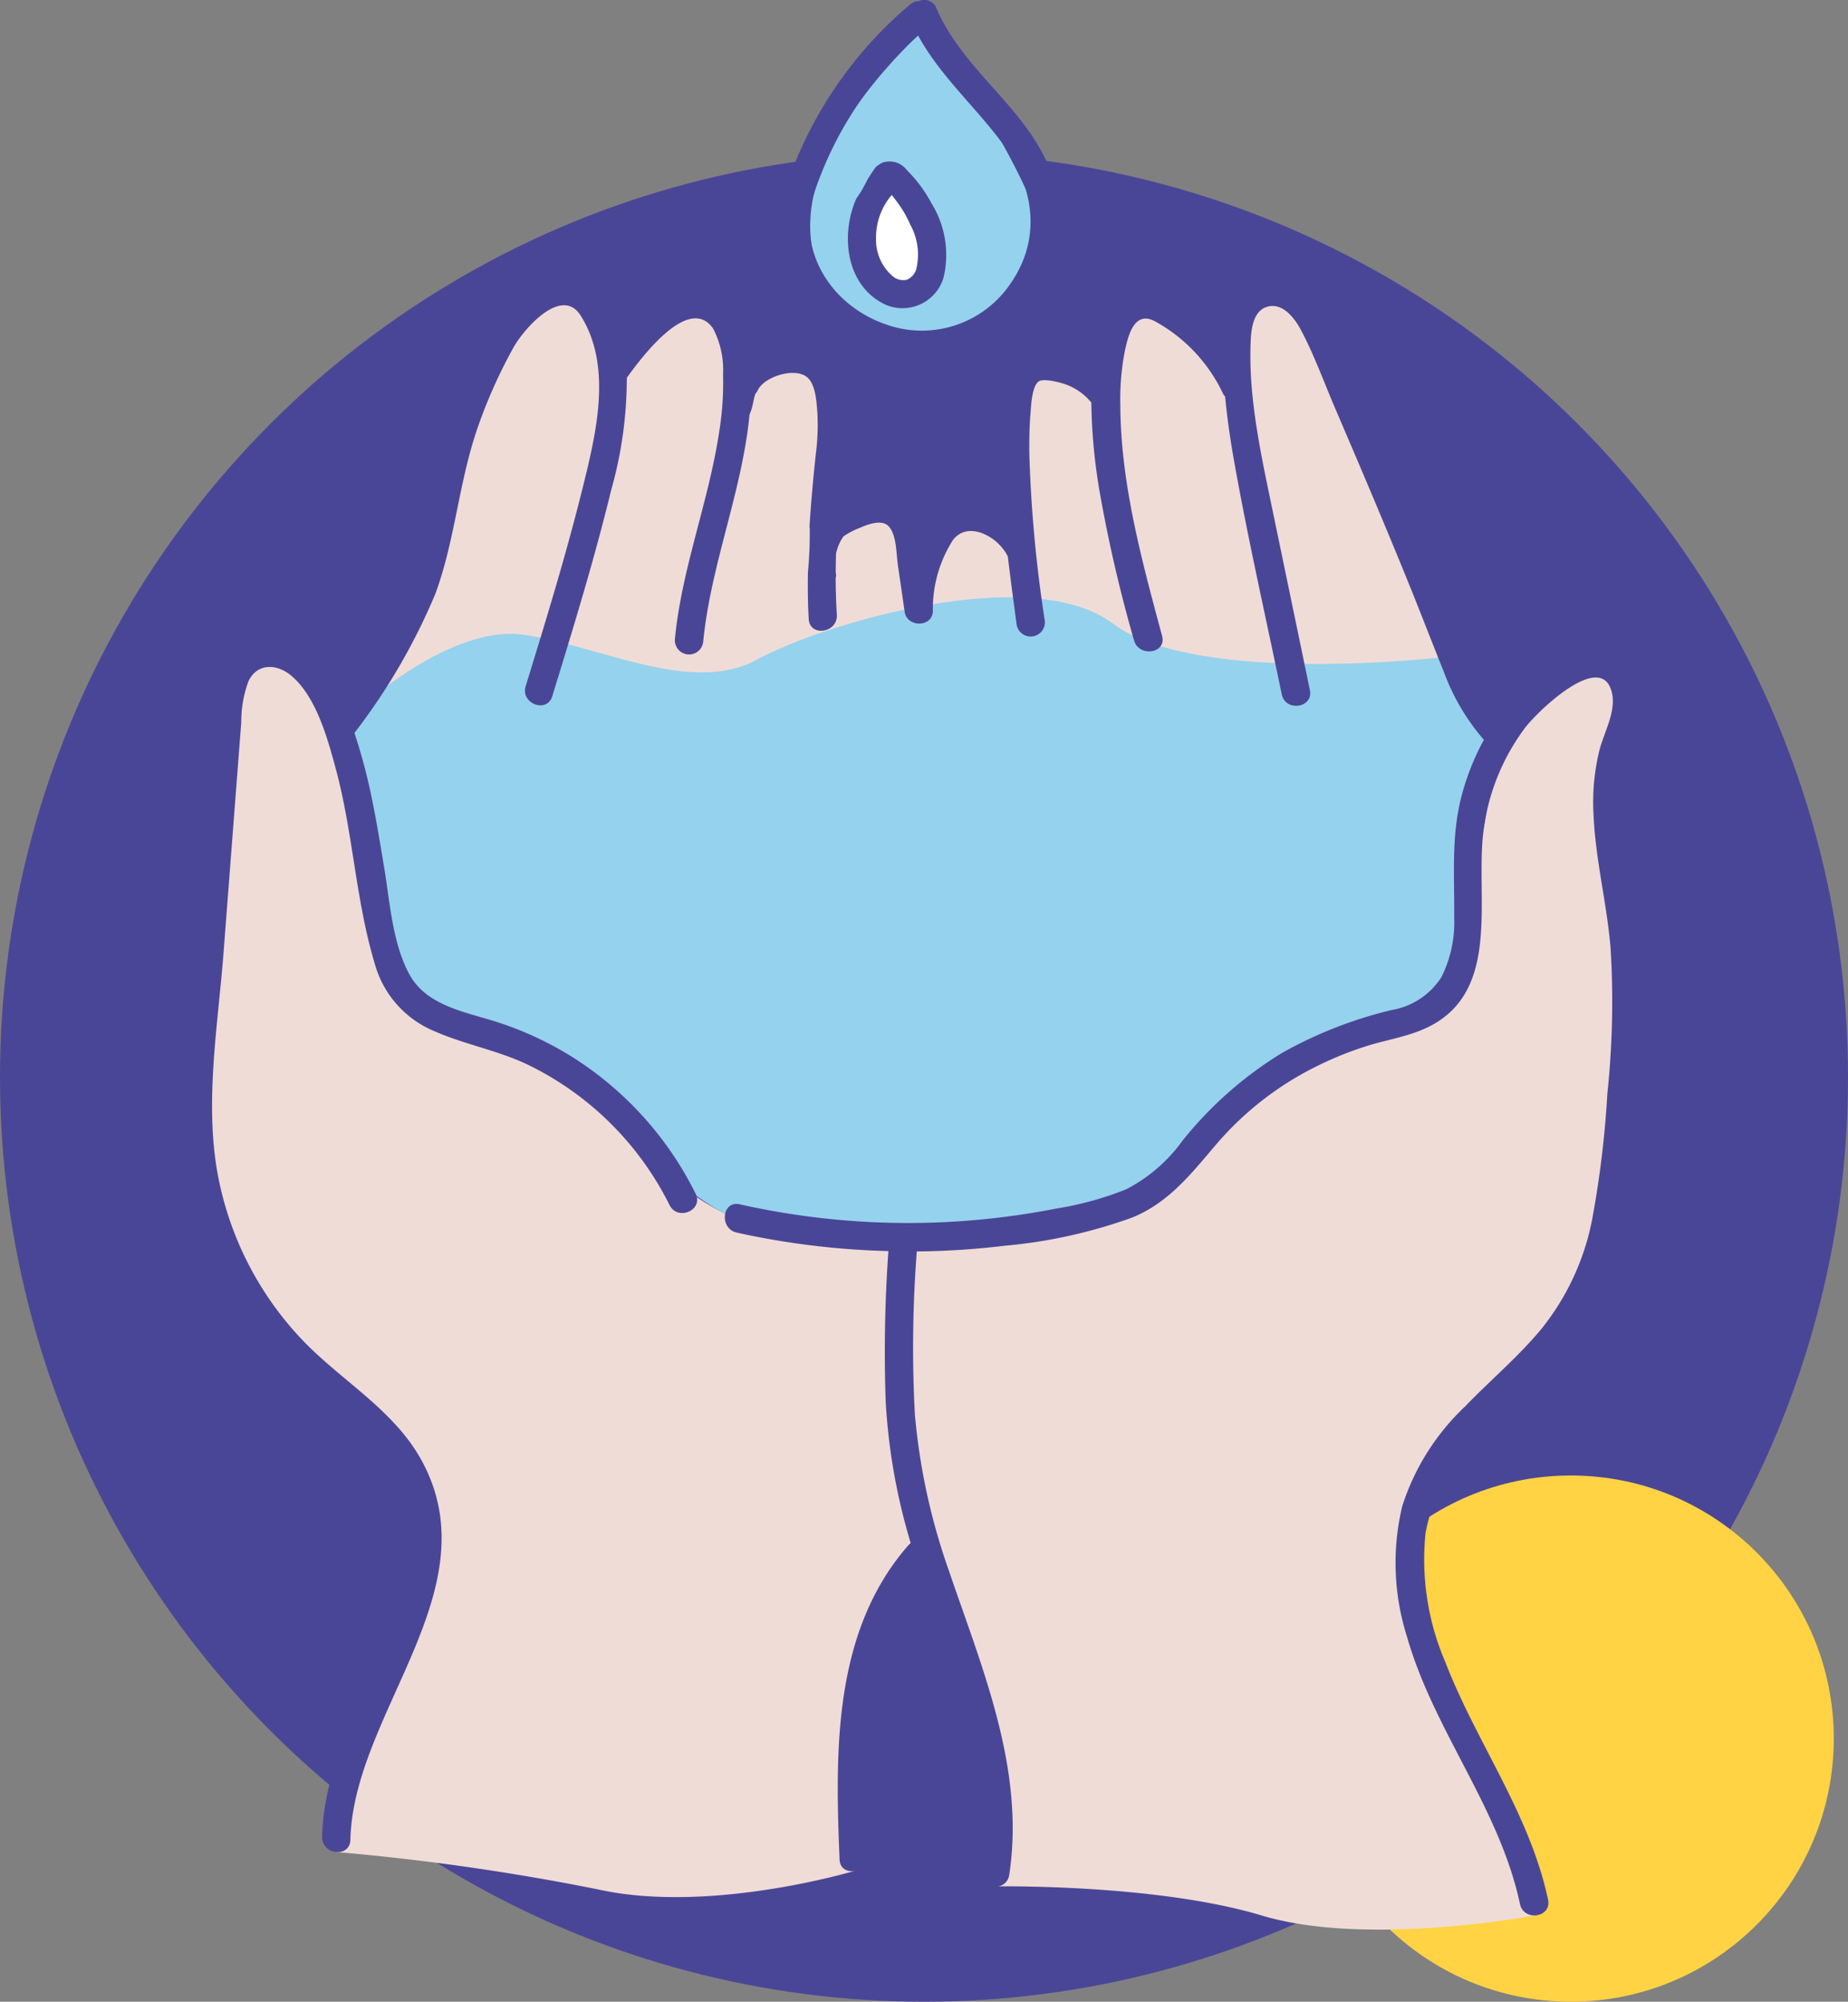
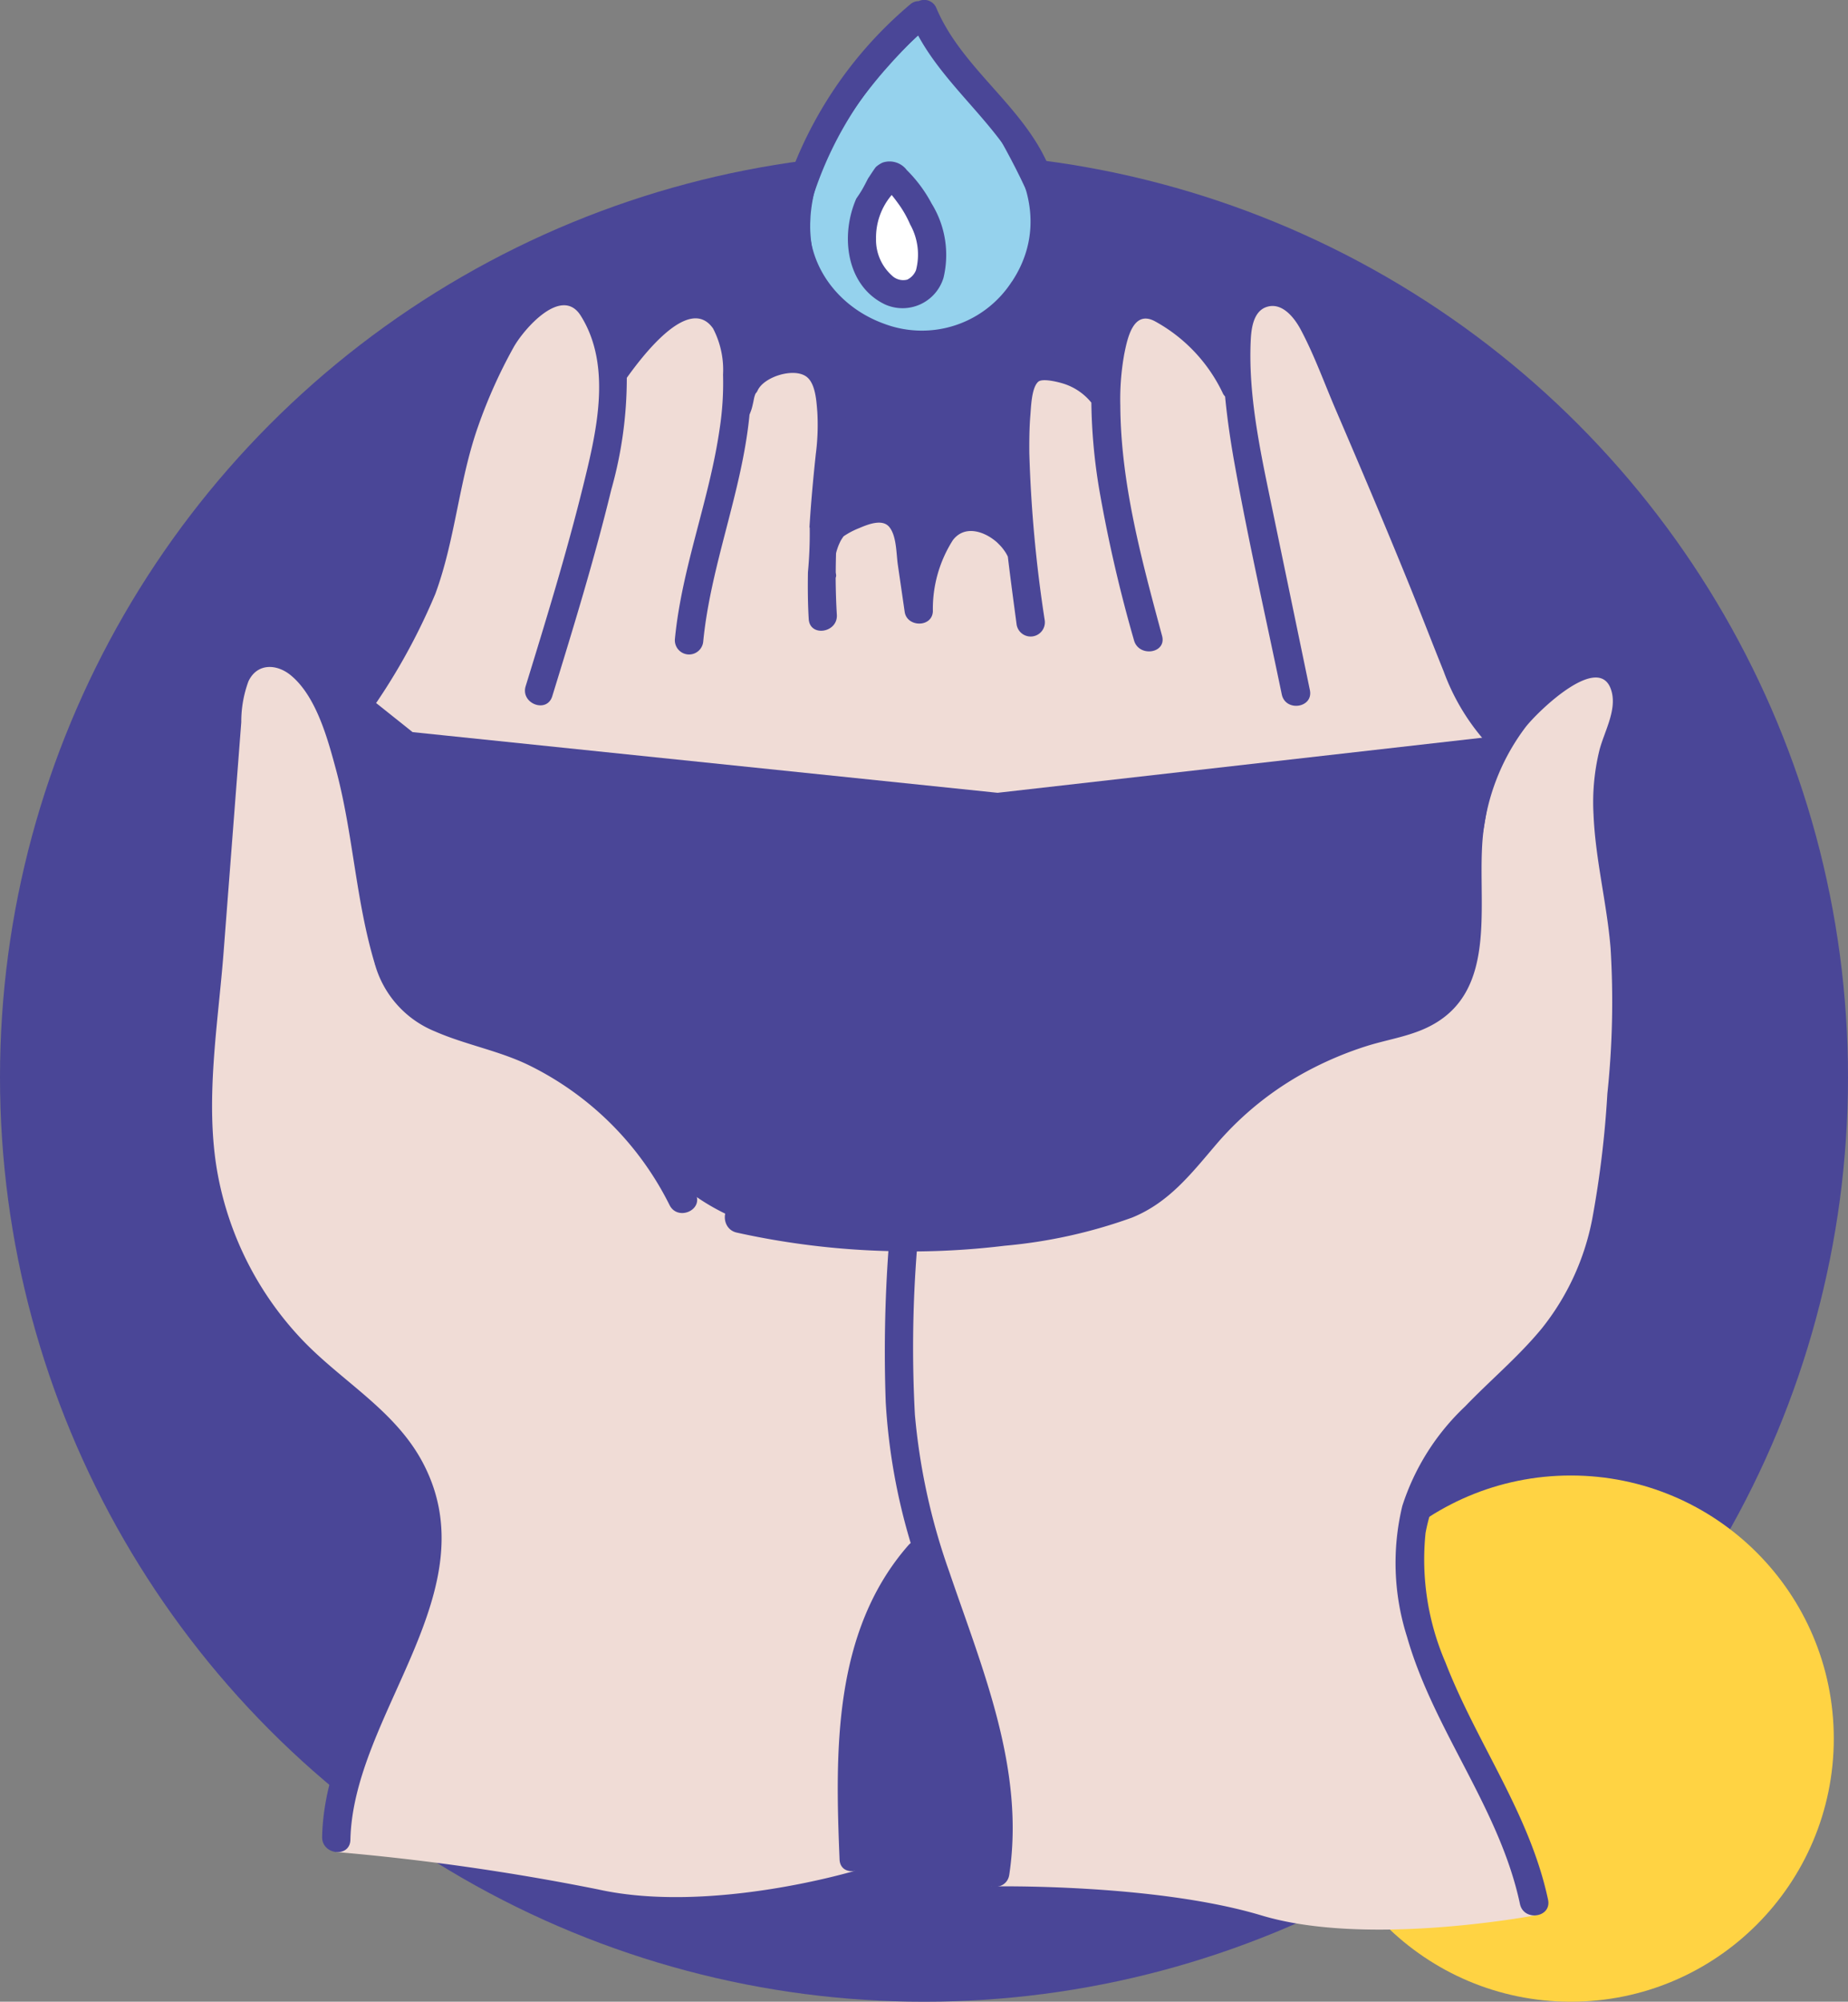
<svg xmlns="http://www.w3.org/2000/svg" id="Composant_32_1" data-name="Composant 32 – 1" width="130" height="140.745" viewBox="0 0 130 140.745">
  <rect x="0" y="0" width="130" height="140.745" fill="#808080" stroke="none" />
  <defs>
    <clipPath id="clip-path">
      <rect id="Rectangle_7751" data-name="Rectangle 7751" width="102.424" height="135.674" fill="none" />
    </clipPath>
  </defs>
  <circle id="Ellipse_255" data-name="Ellipse 255" cx="65" cy="65" r="65" transform="translate(0 10.745)" fill="#4a4697" />
  <circle id="Ellipse_276" data-name="Ellipse 276" cx="18.5" cy="18.5" r="18.5" transform="translate(92 103.745)" fill="#ffd343" />
  <g id="Groupe_20250" data-name="Groupe 20250" transform="translate(13)">
    <g id="Groupe_20249" data-name="Groupe 20249" clip-path="url(#clip-path)">
      <path id="Tracé_209294" data-name="Tracé 209294" d="M13.614,47.7s3.945-8.767,4.493-11.288S22.114,19.7,27.165,20.925a8.332,8.332,0,0,1,3.007,4.853s2.516-3.763,5.324-4.088,3.379,5.732,3.379,5.732,2.639-2.491,4.618-2.189,1.751,6.573,1.751,6.573l-.621,6.356s1.381-2.673,4-2.411,2.989,4.055,2.989,4.055a8.823,8.823,0,0,1,3.716-2.959c2.25-.824,3.545,2.191,3.545,2.191V30.162s-.554-3.836,1.805-4.055A4.735,4.735,0,0,1,64.518,27.7s.117-6.162,3.178-6.006,6.247,6.17,6.247,6.17-.713-6.8,2.3-6.935,6.575,8.963,6.575,8.963l9.7,21.836L57.176,55.743,16.025,51.477,12.792,48.9Z" fill="#f0dcd6" />
      <path id="Tracé_209295" data-name="Tracé 209295" d="M33.428,81.777s2.951,4.315,10.509,5.262,22.828-1.755,23.7-2.631,5.7-7.54,9.535-9.03,9.643-4.011,9.643-4.011S90,69.557,90,67.558s2.52-15.834,2.52-15.834,4.712-6.439,8.11-4.576c0,0,1.536.388,0,4.576s.708,11.036.683,12.929.522,18-1.779,23.262-7.891,10.631-7.891,10.631-8,6.684-5.479,13.808,9.149,22.262,9.149,22.262-12,2.338-19.56.065-19-2.044-19-2.044,1.576-8.167-.944-12.831a46.172,46.172,0,0,1-3.781-10.411s-4.361,3.287-4.893,10.849a59.948,59.948,0,0,0,0,11.295s-10.175,3.061-18.066,1.308a166.179,166.179,0,0,0-18.411-2.629s.877-7.015,2.521-9.864,4.493-12.493,3.616-14.576-6.137-8.657-6.137-8.657S2.8,90.808,2.436,85.833A71.364,71.364,0,0,0,1.121,76.6L3.2,49.121s1.269-3.334,3.4-3.288,4.932,4.6,4.932,4.6L13.377,67.8S16.792,71.321,19.2,72s9.989,4.812,10.97,5.1,3.255,4.679,3.255,4.679" fill="#f0dcd6" />
-       <path id="Tracé_209296" data-name="Tracé 209296" d="M11.532,50.436s6.9-6.575,12.274-5.808S35.642,48.9,40.244,46.381s19.233-6.9,25.069-2.52,23.15,2.354,23.15,2.354l4.055,5.509s-2.192,5.616-2.082,9.452-.821,8.422-5.918,11.158-7.342,2.1-14.027,9.443-26.554,5.262-26.554,5.262-6.177.144-11.364-6.247S19.2,72,19.2,72s-5.02-.8-5.808-9.511-1.863-12.055-1.863-12.055" fill="#95d2ed" />
      <path id="Tracé_209297" data-name="Tracé 209297" d="M51.725,1.669S44.82,7.71,43.669,14,47.2,24.847,52.34,24.354s8.754-5.836,8.3-8.384-3.822-8.1-3.822-8.1Z" fill="#95d2ed" />
      <path id="Tracé_209298" data-name="Tracé 209298" d="M51.725,1.669S44.82,7.71,43.669,14,47.2,24.847,52.34,24.354s8.754-5.836,8.3-8.384-3.822-8.1-3.822-8.1Z" fill="none" stroke="#4a4697" stroke-miterlimit="10" stroke-width="1" />
      <path id="Tracé_209299" data-name="Tracé 209299" d="M49.546,12.868a6.965,6.965,0,0,0-1.849,4.7c.114,2.713,2.671,3.7,3.493,3.247s1.068-4.767,1.068-4.767Z" fill="#fff" />
      <path id="Tracé_209300" data-name="Tracé 209300" d="M101.167,54.743c.183-1.556.876-2.931,1.169-4.453.4-2.1-.594-4.764-3.094-4.691-2.334.068-4.677,2.154-6.113,3.825-.226.262-.418.552-.624.831a17.34,17.34,0,0,1-2.407-4.6c-.887-2.256-1.78-4.508-2.7-6.751-1.865-4.543-3.8-9.056-5.747-13.565-.779-1.8-1.443-4.06-3.171-5.2a3.308,3.308,0,0,0-4.332.405A5.1,5.1,0,0,0,73,23.992a13.04,13.04,0,0,0-3.856-3.185c-2.924-1.568-4.466,1.123-5,3.672-.092.435-.161.878-.216,1.323a5.937,5.937,0,0,0-3.4-.992,2.421,2.421,0,0,0-2.354,1.3,8.477,8.477,0,0,0-.689,3.046,43.753,43.753,0,0,0,.1,6.866,3.86,3.86,0,0,0-4.447.027,4.767,4.767,0,0,0-1.258,1.657,3.4,3.4,0,0,0-1.783-2.7,4.509,4.509,0,0,0-3.55.332c-.189.081-.375.17-.559.263.007-.069.01-.139.016-.209.229-2.4.741-4.824.416-7.242-.28-2.072-1.23-3.876-3.548-3.867a5.587,5.587,0,0,0-3.1.885c-.23-2.136-1-4.466-3.43-4.724-2.265-.24-4.2,1.55-5.661,3.353a10.333,10.333,0,0,0-.771-2.017c-.876-1.708-2.131-2.656-4.1-2.1A7.122,7.122,0,0,0,21.4,23.438a42.673,42.673,0,0,0-4.408,12.735,27.7,27.7,0,0,1-2.371,7.452,47.258,47.258,0,0,1-3.56,5.676C9.8,46.523,7.819,44.04,4.812,45.045,2.94,45.671,2.3,47.616,2.085,49.4c-.322,2.695-.429,5.432-.637,8.137C1,63.344.528,69.149.109,74.957A27.546,27.546,0,0,0,2.24,88.863c1.923,4.145,4.9,7.189,8.358,10.081,1.92,1.607,3.871,3.335,4.78,5.736,1.066,2.81.516,5.955-.409,8.722-1.762,5.28-5.18,10.006-5.308,15.747-.029,1.28,1.96,1.5,1.988.209.2-8.891,9.908-17.529,5.064-26.572-1.957-3.653-5.683-5.67-8.463-8.591A22.957,22.957,0,0,1,2.3,82.475c-.906-5.058.037-10.435.428-15.512q.622-8.1,1.245-16.189A8.16,8.16,0,0,1,4.479,47.9c.614-1.29,1.995-1.24,3-.4,1.769,1.476,2.571,4.441,3.148,6.579,1.217,4.505,1.393,9.253,2.748,13.719a7.2,7.2,0,0,0,4.21,4.717c2.135.937,4.447,1.34,6.561,2.353A21.74,21.74,0,0,1,34.1,84.73c.573,1.15,2.408.353,1.833-.8A23.925,23.925,0,0,0,27.386,74.4,23.6,23.6,0,0,0,21.7,71.778c-2.114-.652-4.689-1.118-5.867-3.211-1.224-2.177-1.4-5.125-1.807-7.554s-.785-4.856-1.422-7.232c-.17-.634-.393-1.415-.672-2.248,0-.006.01-.008.014-.014a43.557,43.557,0,0,0,5.675-9.754c1.412-3.819,1.655-7.953,3.017-11.8a35.641,35.641,0,0,1,2.5-5.561c.7-1.247,3.369-4.346,4.714-2.208,2.234,3.552,1.093,8.237.161,12.005-1.169,4.73-2.6,9.389-4.034,14.044-.376,1.224,1.491,1.942,1.871.707,1.48-4.81,2.961-9.625,4.15-14.517a28.83,28.83,0,0,0,1.093-7.869c.94-1.307,4.348-5.939,6.07-3.468a6.293,6.293,0,0,1,.7,3.246,21.185,21.185,0,0,1-.245,3.848c-.722,4.98-2.652,9.7-3.14,14.728a1,1,0,0,0,1.989.209c.526-5.416,2.74-10.569,3.258-15.97.056-.151.121-.3.163-.454s.077-.307.109-.462c.013-.064.025-.127.038-.191,0-.011.022-.1.028-.124.022-.085.052-.166.082-.248a.9.9,0,0,0,.15-.218c.436-.973,2.562-1.641,3.447-.968.632.479.693,1.739.753,2.466a15.753,15.753,0,0,1-.107,2.968c-.183,1.719-.339,3.421-.444,5.123,0,.027.017.052.017.08a29.305,29.305,0,0,1-.126,3.11c-.016,1.09-.011,2.182.056,3.285.078,1.287,2.055.973,1.978-.3-.053-.866-.078-1.731-.084-2.6a.412.412,0,0,0,.027-.239c-.009-.045-.013-.09-.021-.135,0-.435.009-.87.02-1.305,0-.012,0-.023,0-.035l.01-.045c.006-.025.012-.051.019-.076.018-.065.037-.129.059-.193.036-.112.078-.222.125-.33.026-.062.056-.122.084-.183s.031-.06.009-.02c.016-.029.032-.059.049-.088.054-.092.114-.179.174-.266a5.594,5.594,0,0,1,1.093-.576c.583-.246,1.633-.691,2.13-.075.52.645.483,1.9.6,2.674q.239,1.642.478,3.286c.159,1.1,1.946,1.113,1.983-.046a8.994,8.994,0,0,1,1.406-4.994c.8-1.05,2.119-.662,3.007.07l.038.031c.077.065.144.136.214.206s.127.132.185.2c.084.1.163.208.236.317l.048.074.008.012,0,0c.031.058.065.114.095.173.014.026.024.053.037.08.191,1.6.408,3.2.619,4.781a1,1,0,0,0,1.977-.3,94.726,94.726,0,0,1-1.085-11.753c-.006-.888,0-1.782.073-2.667.051-.586.079-1.947.558-2.365.313-.272,1.548.046,1.957.2a4.106,4.106,0,0,1,1.776,1.271,39.484,39.484,0,0,0,.554,6.1,100.61,100.61,0,0,0,2.443,10.6c.332,1.232,2.312.939,1.978-.3-1.42-5.281-2.906-10.68-2.938-16.189a17.811,17.811,0,0,1,.277-3.624c.228-1.132.628-3.077,2.114-2.331A11.268,11.268,0,0,1,73.045,27.7a1.019,1.019,0,0,0,.135.177c.159,1.638.4,3.267.695,4.886.969,5.374,2.182,10.711,3.292,16.057.262,1.258,2.24.959,1.978-.3q-1.279-6.165-2.561-12.33c-.819-3.971-1.794-8.179-1.6-12.259.039-.825.184-2.025,1.094-2.34,1.1-.382,1.976.743,2.431,1.6.958,1.8,1.666,3.784,2.473,5.66,1.713,3.986,3.41,7.978,5.046,12,.86,2.111,1.674,4.241,2.529,6.355a15.431,15.431,0,0,0,2.828,4.812,17.5,17.5,0,0,0-1.577,3.978c-.735,2.857-.479,5.581-.512,8.492a8.582,8.582,0,0,1-.906,4.232,5.2,5.2,0,0,1-3.507,2.3,29.91,29.91,0,0,0-7.672,3,26.878,26.878,0,0,0-7.045,6.208,11.183,11.183,0,0,1-3.958,3.4A22.989,22.989,0,0,1,61.3,84.977a54.052,54.052,0,0,1-22.263-.3c-1.256-.278-1.453,1.713-.209,1.989a55.81,55.81,0,0,0,10.667,1.3,99.916,99.916,0,0,0-.188,10.611,42.738,42.738,0,0,0,1.757,9.919,1.139,1.139,0,0,0-.158.147c-5.322,6.072-5.156,14.516-4.846,22.1.052,1.287,2.029.97,1.977-.3-.274-6.694-.449-14.09,3.727-19.669,2.257,6.759,5.34,13.55,4.246,20.829-.192,1.275,1.8,1.48,1.989.209,1.115-7.419-1.88-14.419-4.218-21.29a44.549,44.549,0,0,1-2.422-11.062,87.642,87.642,0,0,1,.135-11.47,55.15,55.15,0,0,0,6.184-.4,35.672,35.672,0,0,0,8.958-1.979c2.614-1.06,4.188-3.121,5.966-5.2a22.247,22.247,0,0,1,6.819-5.339,24.561,24.561,0,0,1,3.717-1.522c1.311-.413,2.7-.628,3.966-1.17,5.781-2.47,3.54-9.525,4.306-14.338a15.244,15.244,0,0,1,2.9-6.905c.872-1.129,5.337-5.46,6.075-2.461.327,1.329-.541,2.8-.869,4.064a15.349,15.349,0,0,0-.418,4.52c.13,3.165.941,6.253,1.2,9.405a61.56,61.56,0,0,1-.226,10.231,71.191,71.191,0,0,1-1.068,8.834A17.633,17.633,0,0,1,95.463,93.4c-1.633,1.987-3.624,3.641-5.4,5.49a16.588,16.588,0,0,0-4.417,7,17.122,17.122,0,0,0,.334,9.2c1.878,6.583,6.511,12.046,7.943,18.781.267,1.256,2.245.958,1.977-.3-1.284-6.04-5.016-11-7.217-16.683a18.248,18.248,0,0,1-1.4-9.108,13.429,13.429,0,0,1,3.913-7.206c1.762-1.864,3.728-3.521,5.422-5.451a18.435,18.435,0,0,0,3.878-7.117,45.452,45.452,0,0,0,1.369-8.539,96.38,96.38,0,0,0,.558-10.175,80.6,80.6,0,0,0-1.083-9.613,19.626,19.626,0,0,1-.166-4.937" fill="#4a4697" />
      <path id="Tracé_209301" data-name="Tracé 209301" d="M61.041,12.391C59.454,7.726,54.774,5.058,52.875.579a.923.923,0,0,0-1.248-.5A.9.9,0,0,0,51.04.3a28.7,28.7,0,0,0-8.376,11.817,9.288,9.288,0,0,0-.024,7.212,9.868,9.868,0,0,0,3.969,4.408A9.752,9.752,0,0,0,57.8,23.186a10.015,10.015,0,0,0,3.24-10.8m-2.853,7.4A7.531,7.531,0,0,1,49.2,22.766c-3.814-1.374-6.182-5.212-4.924-9.2a25.7,25.7,0,0,1,7.31-11.07c1.525,2.8,3.955,4.94,5.86,7.487,2.223,2.971,2.882,6.58.741,9.813" fill="#4a4697" />
      <path id="Tracé_209302" data-name="Tracé 209302" d="M52.538,14.316a9.714,9.714,0,0,0-1.748-2.357,1.518,1.518,0,0,0-1.711-.523,2,2,0,0,0-.465.306c-.2.263-.369.543-.554.814-.142.277-.281.556-.44.823-.119.2-.25.394-.383.585-1.141,2.6-.714,6.139,2.026,7.444a3.01,3.01,0,0,0,4.106-1.866,6.866,6.866,0,0,0-.831-5.226M51.436,19a1.261,1.261,0,0,1-.616.662,1.142,1.142,0,0,1-1.081-.292,3.363,3.363,0,0,1-1.113-2.584,4.613,4.613,0,0,1,1.1-3.074c.171.2.332.423.473.616a7.5,7.5,0,0,1,.825,1.451A4.337,4.337,0,0,1,51.436,19" fill="#4a4697" />
    </g>
  </g>
</svg>